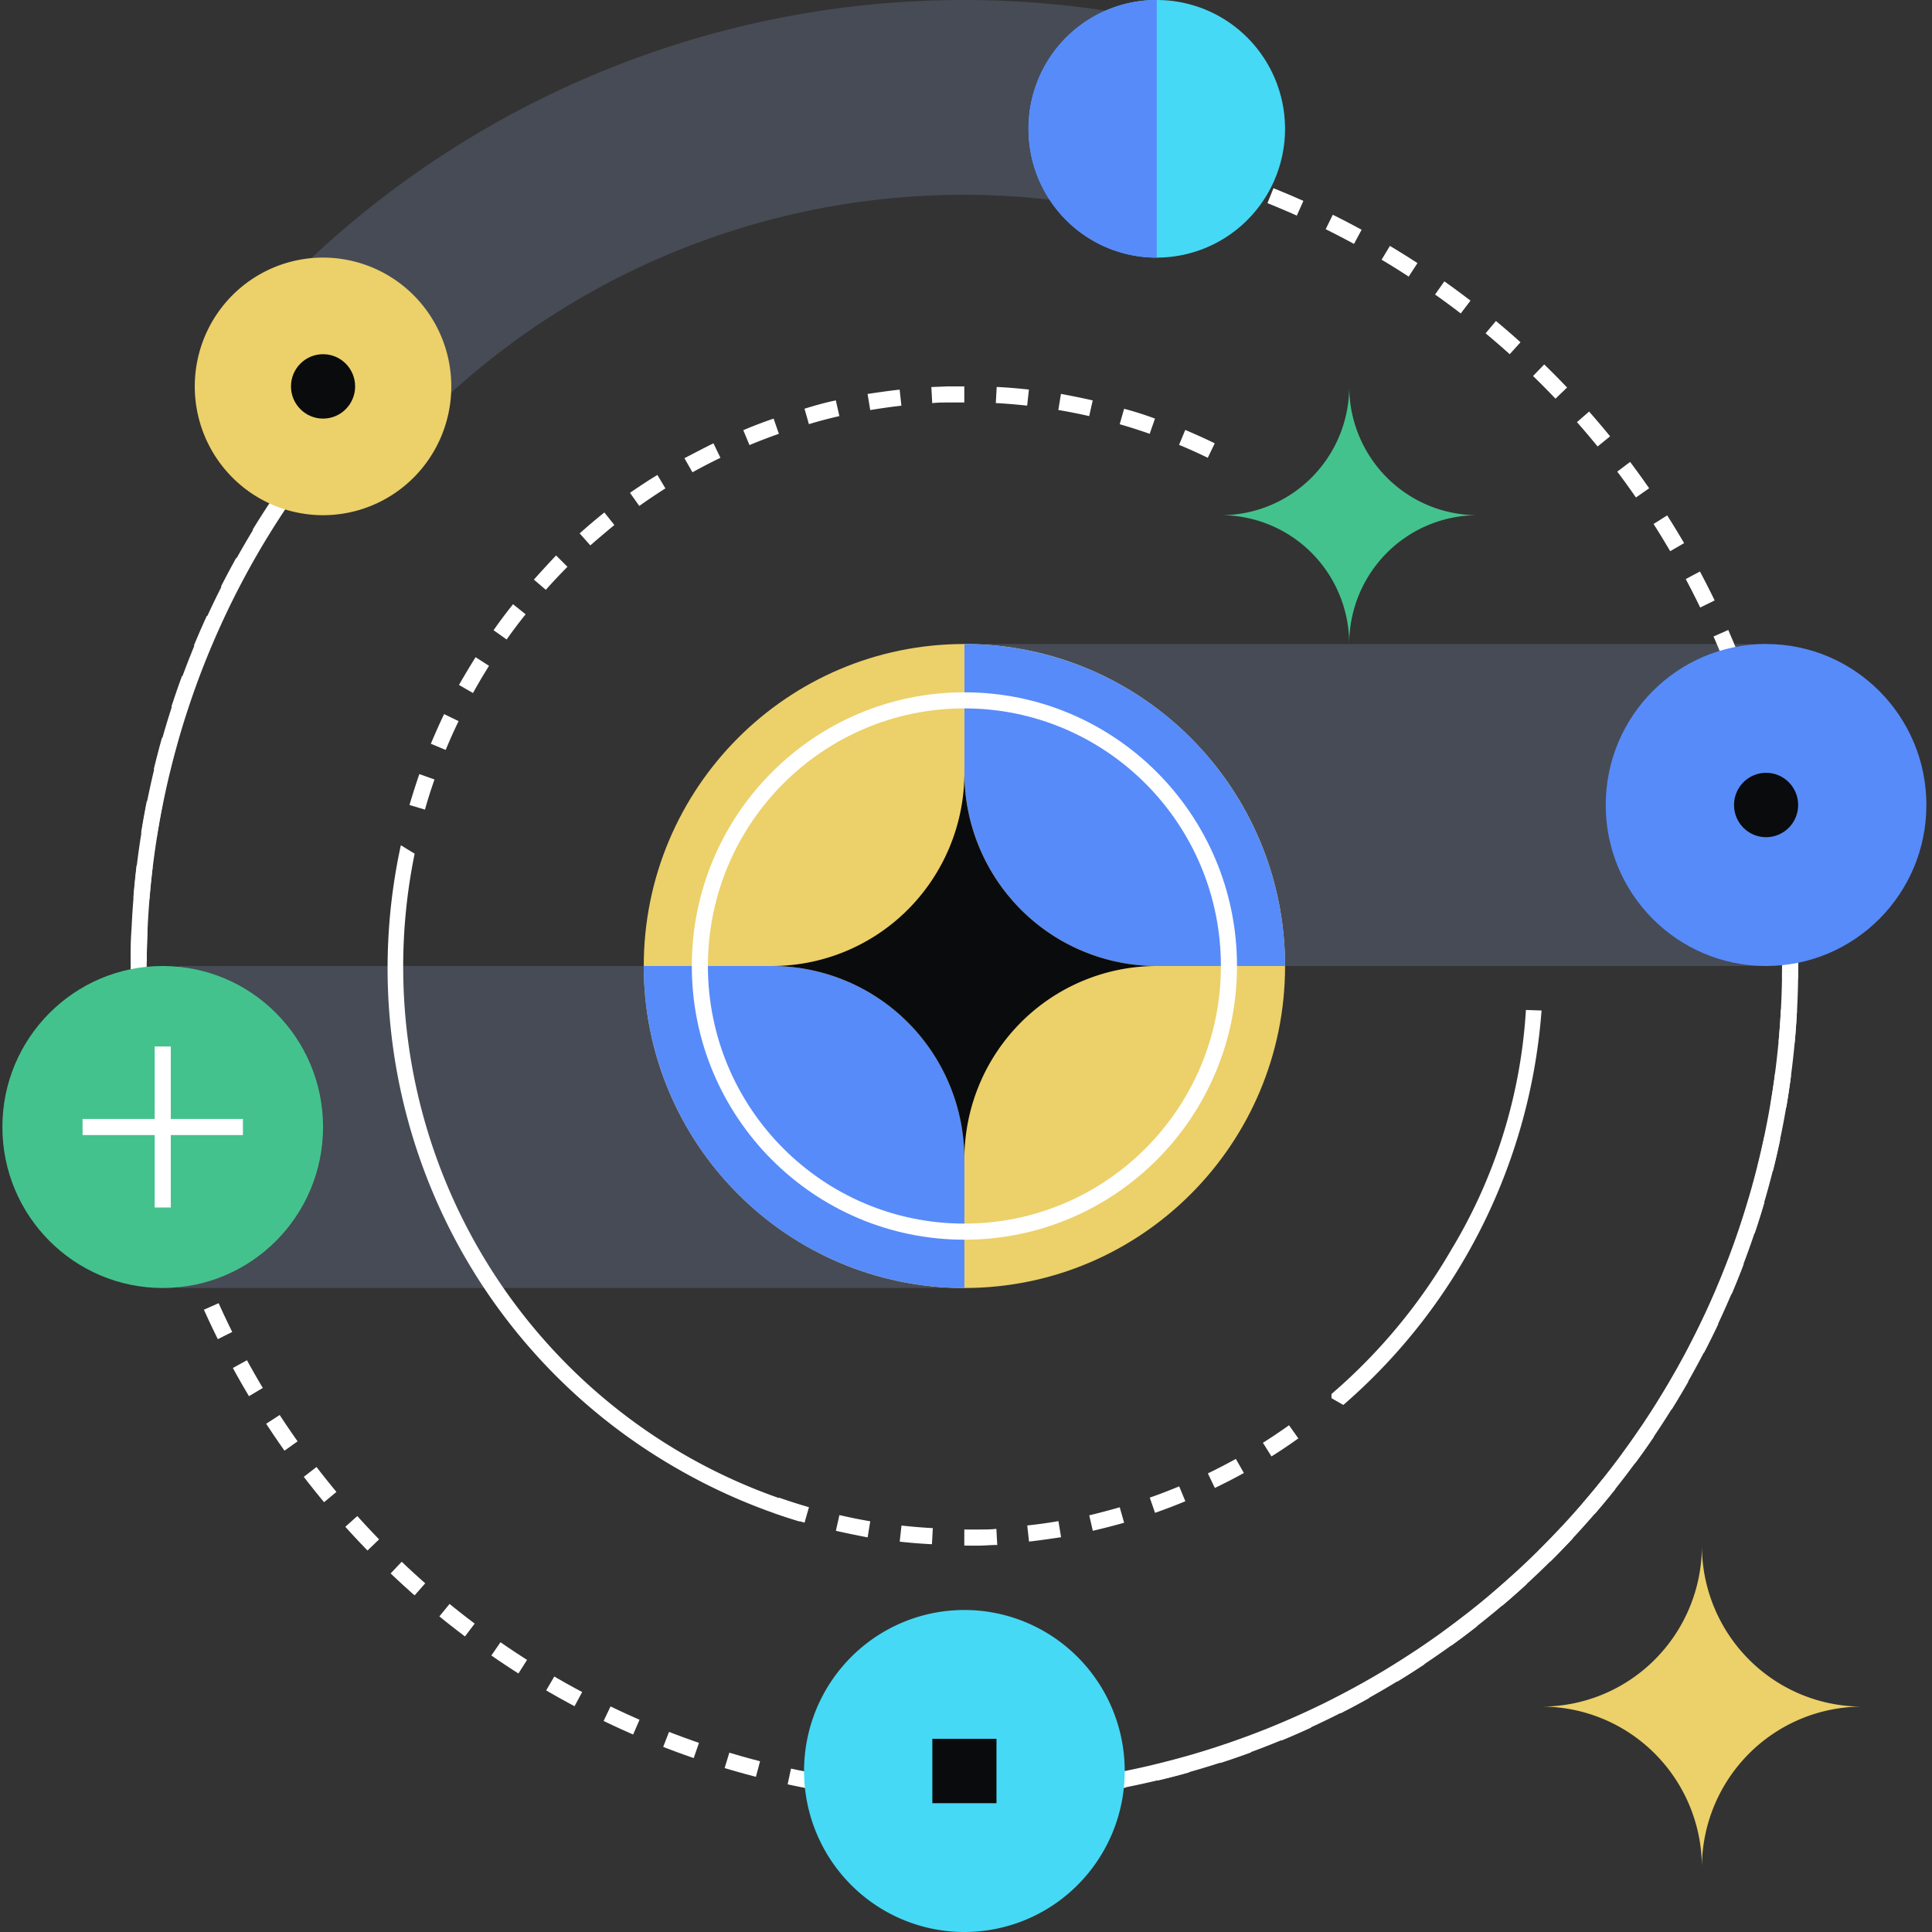
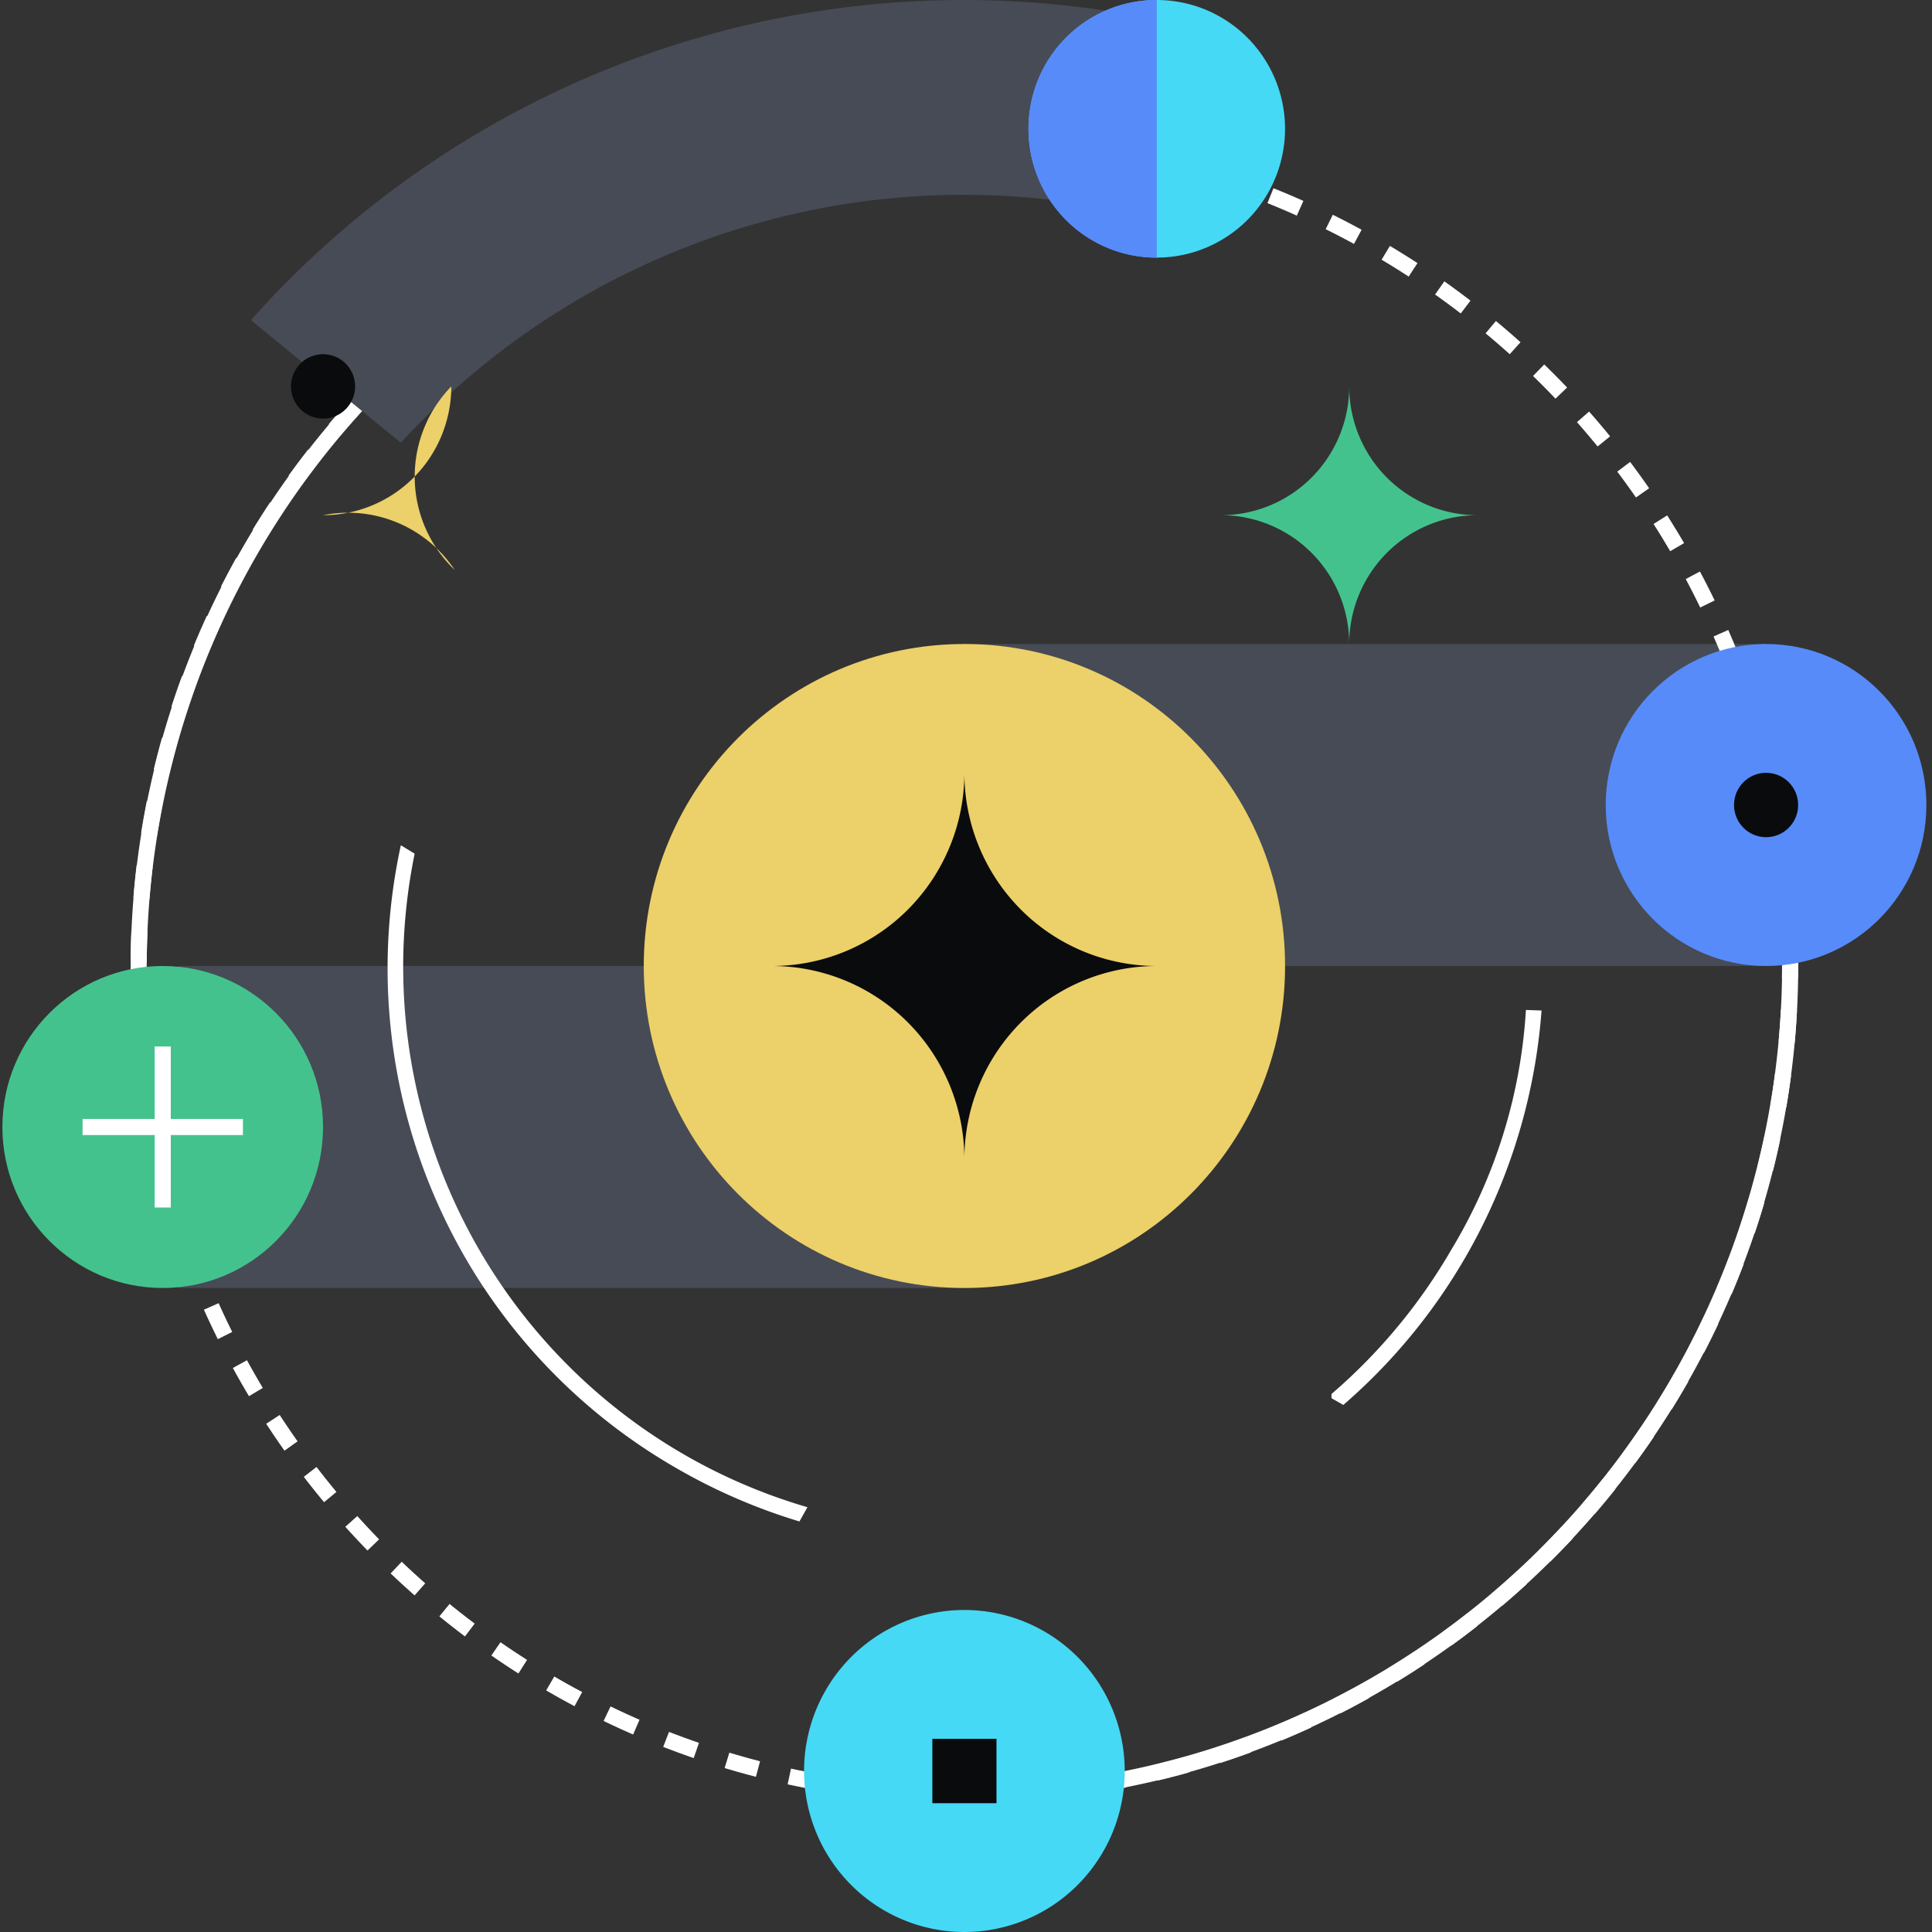
<svg xmlns="http://www.w3.org/2000/svg" fill="none" viewBox="0 0 240 240">
  <rect x="0" y="0" width="240" height="240" fill="#333333" stroke="none" />
  <g clip-path="url(#a)">
    <path fill="#464B55" d="M22.21 120h73.694a23.85 23.85 0 0 1 16.9 7.029 24.05 24.05 0 0 1 7 16.971v16H22.211zm197.18 0h-75.685a23.85 23.85 0 0 1-16.9-7.029 24.05 24.05 0 0 1-7-16.971V80h99.585z" />
    <path fill="#FFFFFF" d="M119.803 16a103.3 103.3 0 0 0-45.327 10.526 103.75 103.75 0 0 0-36.178 29.371 104.3 104.3 0 0 0-19.743 42.301 104.5 104.5 0 0 0 .667 46.712h2.051a102.5 102.5 0 0 1-.848-45.93 102.3 102.3 0 0 1 19.29-41.655 101.76 101.76 0 0 1 35.523-28.947A101.3 101.3 0 0 1 119.803 18zm98.521 79.09a102.5 102.5 0 0 1 .862 45.933 102.26 102.26 0 0 1-19.286 41.66 101.7 101.7 0 0 1-35.526 28.947A101.3 101.3 0 0 1 119.805 222v2a103.3 103.3 0 0 0 45.337-10.511 103.7 103.7 0 0 0 36.186-29.371 104.25 104.25 0 0 0 19.742-42.31 104.5 104.5 0 0 0-.684-46.718z" />
    <path stroke="#FFFFFF" stroke-dasharray="4 4" stroke-width="2" d="M119.799 223c56.649 0 102.573-46.115 102.573-103S176.448 17 119.799 17C63.149 17 17.227 63.115 17.227 120S63.15 223 119.799 223Z" />
    <path fill="#464B55" d="M49.794 55a94.94 94.94 0 0 1 41.47-26.427 94.6 94.6 0 0 1 49.073-2.093l5.358-23.59a118.3 118.3 0 0 0-62.254 2.807A118.7 118.7 0 0 0 31.17 39.77z" />
    <path fill="#FFFFFF" d="M49.795 105a71.8 71.8 0 0 0 4.49 44.332 71.4 71.4 0 0 0 29.757 33.058A71.8 71.8 0 0 0 99.31 189l.995-1.77c-16.807-4.893-31.162-15.965-40.205-31.009a70.14 70.14 0 0 1-8.591-50.171z" />
    <path fill="#FFFFFF" stroke="#FFFFFF" d="M190.958 126.01c-1.518 18.519-10.182 35.711-24.147 47.908l-.909-.521a70.2 70.2 0 0 0 14.851-17.959h.001a65.6 65.6 0 0 0 9.268-29.461z" />
    <path fill="#45D9F5" d="M119.8 240c-3.939 0-7.79-1.173-11.065-3.371a19.97 19.97 0 0 1-7.336-8.975 20.07 20.07 0 0 1-1.133-11.556 20 20 0 0 1 5.45-10.24 19.85 19.85 0 0 1 21.706-4.336 19.94 19.94 0 0 1 8.938 7.367A20.05 20.05 0 0 1 139.717 220a20.04 20.04 0 0 1-5.834 14.142A19.87 19.87 0 0 1 119.8 240m39.833-224c0 3.165-.935 6.258-2.685 8.89a15.95 15.95 0 0 1-7.151 5.892 15.87 15.87 0 0 1-9.206.91 15.9 15.9 0 0 1-8.159-4.378 16 16 0 0 1-4.36-8.193 16.06 16.06 0 0 1 .907-9.244 16 16 0 0 1 5.868-7.18 15.886 15.886 0 0 1 20.119 1.99c2.988 3 4.667 7.07 4.667 11.313" />
    <path fill="#578BFA" d="M143.699 0v32h-.149a15.83 15.83 0 0 1-11.191-4.719A15.96 15.96 0 0 1 127.766 16a15.96 15.96 0 0 1 4.593-11.281c2.96-3 6.985-4.698 11.191-4.719z" />
-     <path fill="#ECD069" d="M231.334 212a19.87 19.87 0 0 0-14.083 5.858A20.04 20.04 0 0 0 211.417 232a20.04 20.04 0 0 0-5.834-14.142A19.87 19.87 0 0 0 191.5 212a19.87 19.87 0 0 0 14.083-5.858A20.04 20.04 0 0 0 211.417 192a20.04 20.04 0 0 0 5.834 14.142A19.87 19.87 0 0 0 231.334 212" />
    <path fill="#44C28D" d="M183.539 64a15.9 15.9 0 0 0-11.267 4.686c-2.988 3-4.667 7.07-4.667 11.314 0-4.243-1.678-8.313-4.666-11.314A15.9 15.9 0 0 0 151.672 64a15.9 15.9 0 0 0 11.267-4.686c2.988-3 4.666-7.07 4.666-11.314 0 4.243 1.679 8.313 4.667 11.314A15.9 15.9 0 0 0 183.539 64" />
-     <path fill="#ECD069" d="M40.129 64a15.9 15.9 0 0 1-8.852-2.697 16 16 0 0 1-5.869-7.18 16.06 16.06 0 0 1-.907-9.244 16 16 0 0 1 4.361-8.193 15.9 15.9 0 0 1 8.158-4.379c3.091-.617 6.295-.3 9.206.91a15.95 15.95 0 0 1 7.151 5.894A16.05 16.05 0 0 1 56.062 48c0 4.243-1.678 8.313-4.666 11.314A15.9 15.9 0 0 1 40.129 64" />
+     <path fill="#ECD069" d="M40.129 64c3.091-.617 6.295-.3 9.206.91a15.95 15.95 0 0 1 7.151 5.894A16.05 16.05 0 0 1 56.062 48c0 4.243-1.678 8.313-4.666 11.314A15.9 15.9 0 0 1 40.129 64" />
    <path fill="#44C28D" d="M20.214 160c11 0 19.917-8.954 19.917-20s-8.917-20-19.917-20S.297 128.954.297 140s8.917 20 19.917 20" />
    <path fill="#578BFA" d="M219.386 120c11 0 19.917-8.954 19.917-20s-8.917-20-19.917-20-19.917 8.954-19.917 20 8.917 20 19.917 20" />
    <path fill="#ECD069" d="M119.803 160c22 0 39.834-17.909 39.834-40s-17.834-40-39.834-40-39.834 17.909-39.834 40 17.834 40 39.834 40" />
-     <path fill="#578BFA" d="M79.969 120h15.933a23.86 23.86 0 0 1 16.901 7.029 24.05 24.05 0 0 1 7 16.971v16a39.75 39.75 0 0 1-28.167-11.716A40.08 40.08 0 0 1 79.969 120m79.67 0h-15.934a23.85 23.85 0 0 1-16.9-7.029 24.05 24.05 0 0 1-7-16.971V80a39.75 39.75 0 0 1 28.167 11.716A40.1 40.1 0 0 1 159.639 120" />
    <path fill="#0A0B0D" d="M143.699 120a23.85 23.85 0 0 0-16.9 7.029 24.05 24.05 0 0 0-7 16.971c0-6.365-2.518-12.47-7-16.971a23.86 23.86 0 0 0-16.9-7.029 23.86 23.86 0 0 0 16.9-7.029 24.05 24.05 0 0 0 7-16.971c0 6.365 2.518 12.47 7 16.971a23.85 23.85 0 0 0 16.9 7.029" />
-     <path stroke="#FFFFFF" stroke-width="2" d="M119.801 153c18.149 0 32.863-14.775 32.863-33s-14.714-33-32.863-33-32.863 14.775-32.863 33 14.713 33 32.863 33Z" />
    <path fill="#0A0B0D" d="M219.39 104c2.2 0 3.983-1.791 3.983-4s-1.783-4-3.983-4-3.984 1.79-3.984 4 1.784 4 3.984 4M40.132 52c2.2 0 3.983-1.79 3.983-4s-1.783-4-3.983-4-3.984 1.79-3.984 4 1.784 4 3.984 4" />
    <path stroke="#FFFFFF" stroke-width="2" d="M20.216 130v20m-9.958-10h19.917" />
    <path fill="#0A0B0D" d="M123.787 216h-7.967v8h7.967z" />
-     <path fill="#FFFFFF" d="m150.9 55.07-.866 1.8a64 64 0 0 0-3.565-1.61l.767-1.85c1.234.52 2.459 1.07 3.664 1.66M143.476 52l-.658 1.89a67 67 0 0 0-3.724-1.19l.547-1.92c1.295.34 2.57.75 3.835 1.22m-7.735-2.26-.438 1.95a70 70 0 0 0-3.834-.76l.328-2c1.325.25 2.639.51 3.944.81m-7.925-1.35-.219 2a71 71 0 0 0-3.894-.32l.11-2c1.344.06 2.659.18 4.003.32m-8.028-.39v2h-1.991c-.658 0-1.305 0-1.992.08l-.11-2 1.992-.08zm-8.031.4.219 2c-1.305.14-2.589.33-3.874.54l-.329-2c1.315-.2 2.639-.39 3.984-.54m-7.926 1.34.438 1.95c-1.274.29-2.539.62-3.784 1l-.547-1.92c1.284-.39 2.579-.77 3.893-1.03M96.1 52l.657 1.89c-1.234.43-2.45.9-3.654 1.4l-.767-1.85A53 53 0 0 1 96.1 52m-7.472 3.07.867 1.8c-1.185.57-2.34 1.17-3.476 1.8l-.996-1.75c1.245-.65 2.43-1.27 3.605-1.85M81.664 59l.995 1.67c-1.105.7-2.19 1.43-3.246 2.18l-1.155-1.63c1.125-.77 2.24-1.52 3.406-2.22m-6.589 4.66 1.245 1.56c-.996.82-1.992 1.66-2.988 2.53l-1.324-1.49c.996-.89 2.021-1.76 3.067-2.6M69.079 69l1.414 1.41c-.926.93-1.822 1.88-2.689 2.86L66.32 72c.897-1 1.813-2 2.759-3m-5.347 6.06 1.564 1.25a61 61 0 0 0-2.36 3.13l-1.623-1.15c.766-1.1 1.573-2.18 2.42-3.23m-4.656 6.58 1.673 1.07a67 67 0 0 0-1.992 3.38l-1.742-1a96 96 0 0 1 2.061-3.45m-3.91 7.07 1.802.87a64 64 0 0 0-1.603 3.58l-1.843-.77a81 81 0 0 1 1.644-3.68m-3.075 7.45 1.882.67a65 65 0 0 0-1.185 3.74l-1.922-.57c.379-1.28.787-2.57 1.225-3.84m44.018 91.77.657-1.89c1.225.43 2.47.83 3.724 1.19l-.548 1.92a69 69 0 0 1-3.834-1.22m7.727 2.23.438-1.95c1.265.29 2.549.55 3.834.77l-.328 2c-1.325-.26-2.639-.52-3.944-.82m7.93 1.35.219-2c1.284.14 2.589.25 3.893.32l-.109 2a66 66 0 0 1-4.003-.32m8.023.49v-2h1.992c.657 0 1.304 0 1.991-.08l.11 2c-.667 0-1.344.06-1.992.08s-1.394 0-2.101 0m8.039-.5-.219-2c1.305-.14 2.59-.32 3.874-.54l.329 2c-1.354.2-2.639.39-3.984.54m7.923-1.34a82 82 0 0 0 3.893-1l-.547-1.92c-1.245.36-2.51.69-3.785 1zm7.734-2.23-.657-1.89c1.235-.43 2.45-.9 3.655-1.4l.767 1.85q-1.853.77-3.765 1.44m7.428-3.09-.866-1.81a71 71 0 0 0 3.475-1.8l.996 1.75c-1.155.65-2.39 1.27-3.605 1.86m7.035-3.92-1.065-1.69c1.105-.7 2.191-1.43 3.246-2.18l1.155 1.63c-1.085.78-2.2 1.53-3.336 2.24" />
  </g>
  <defs>
    <clipPath id="a">
      <path fill="#FFFFFF" d="M0 0h240v240H0z" />
    </clipPath>
  </defs>
</svg>